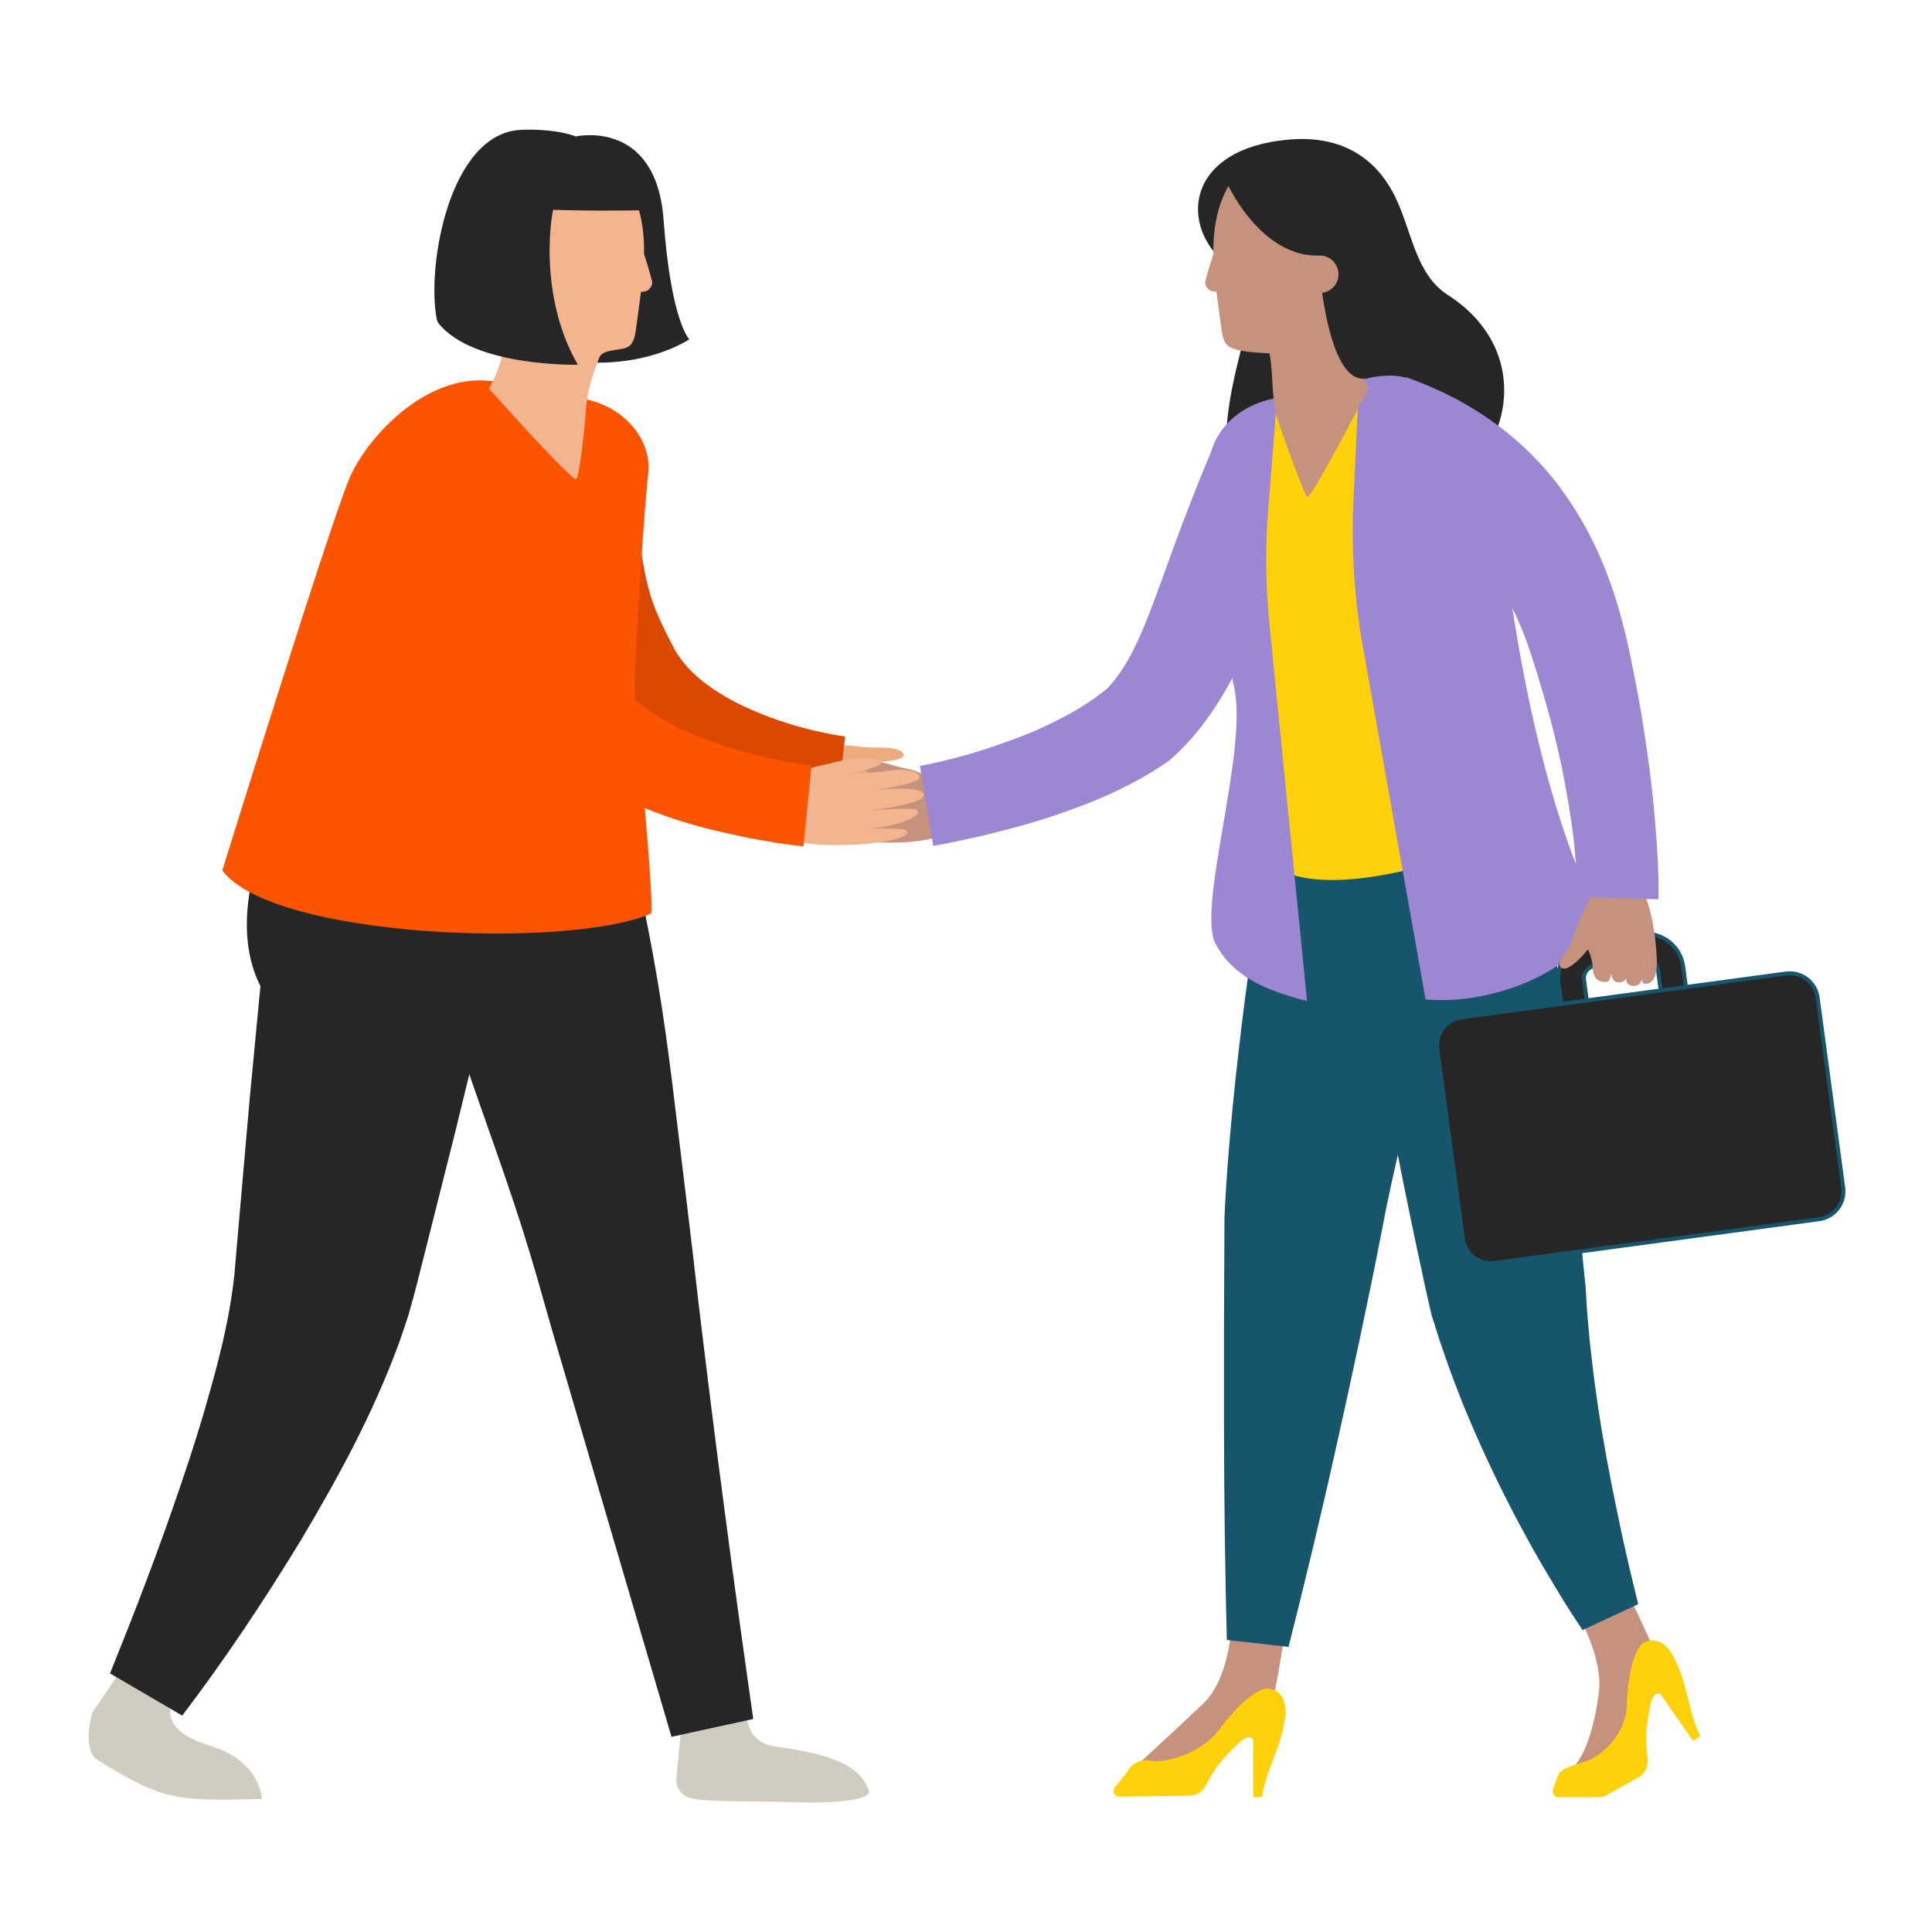
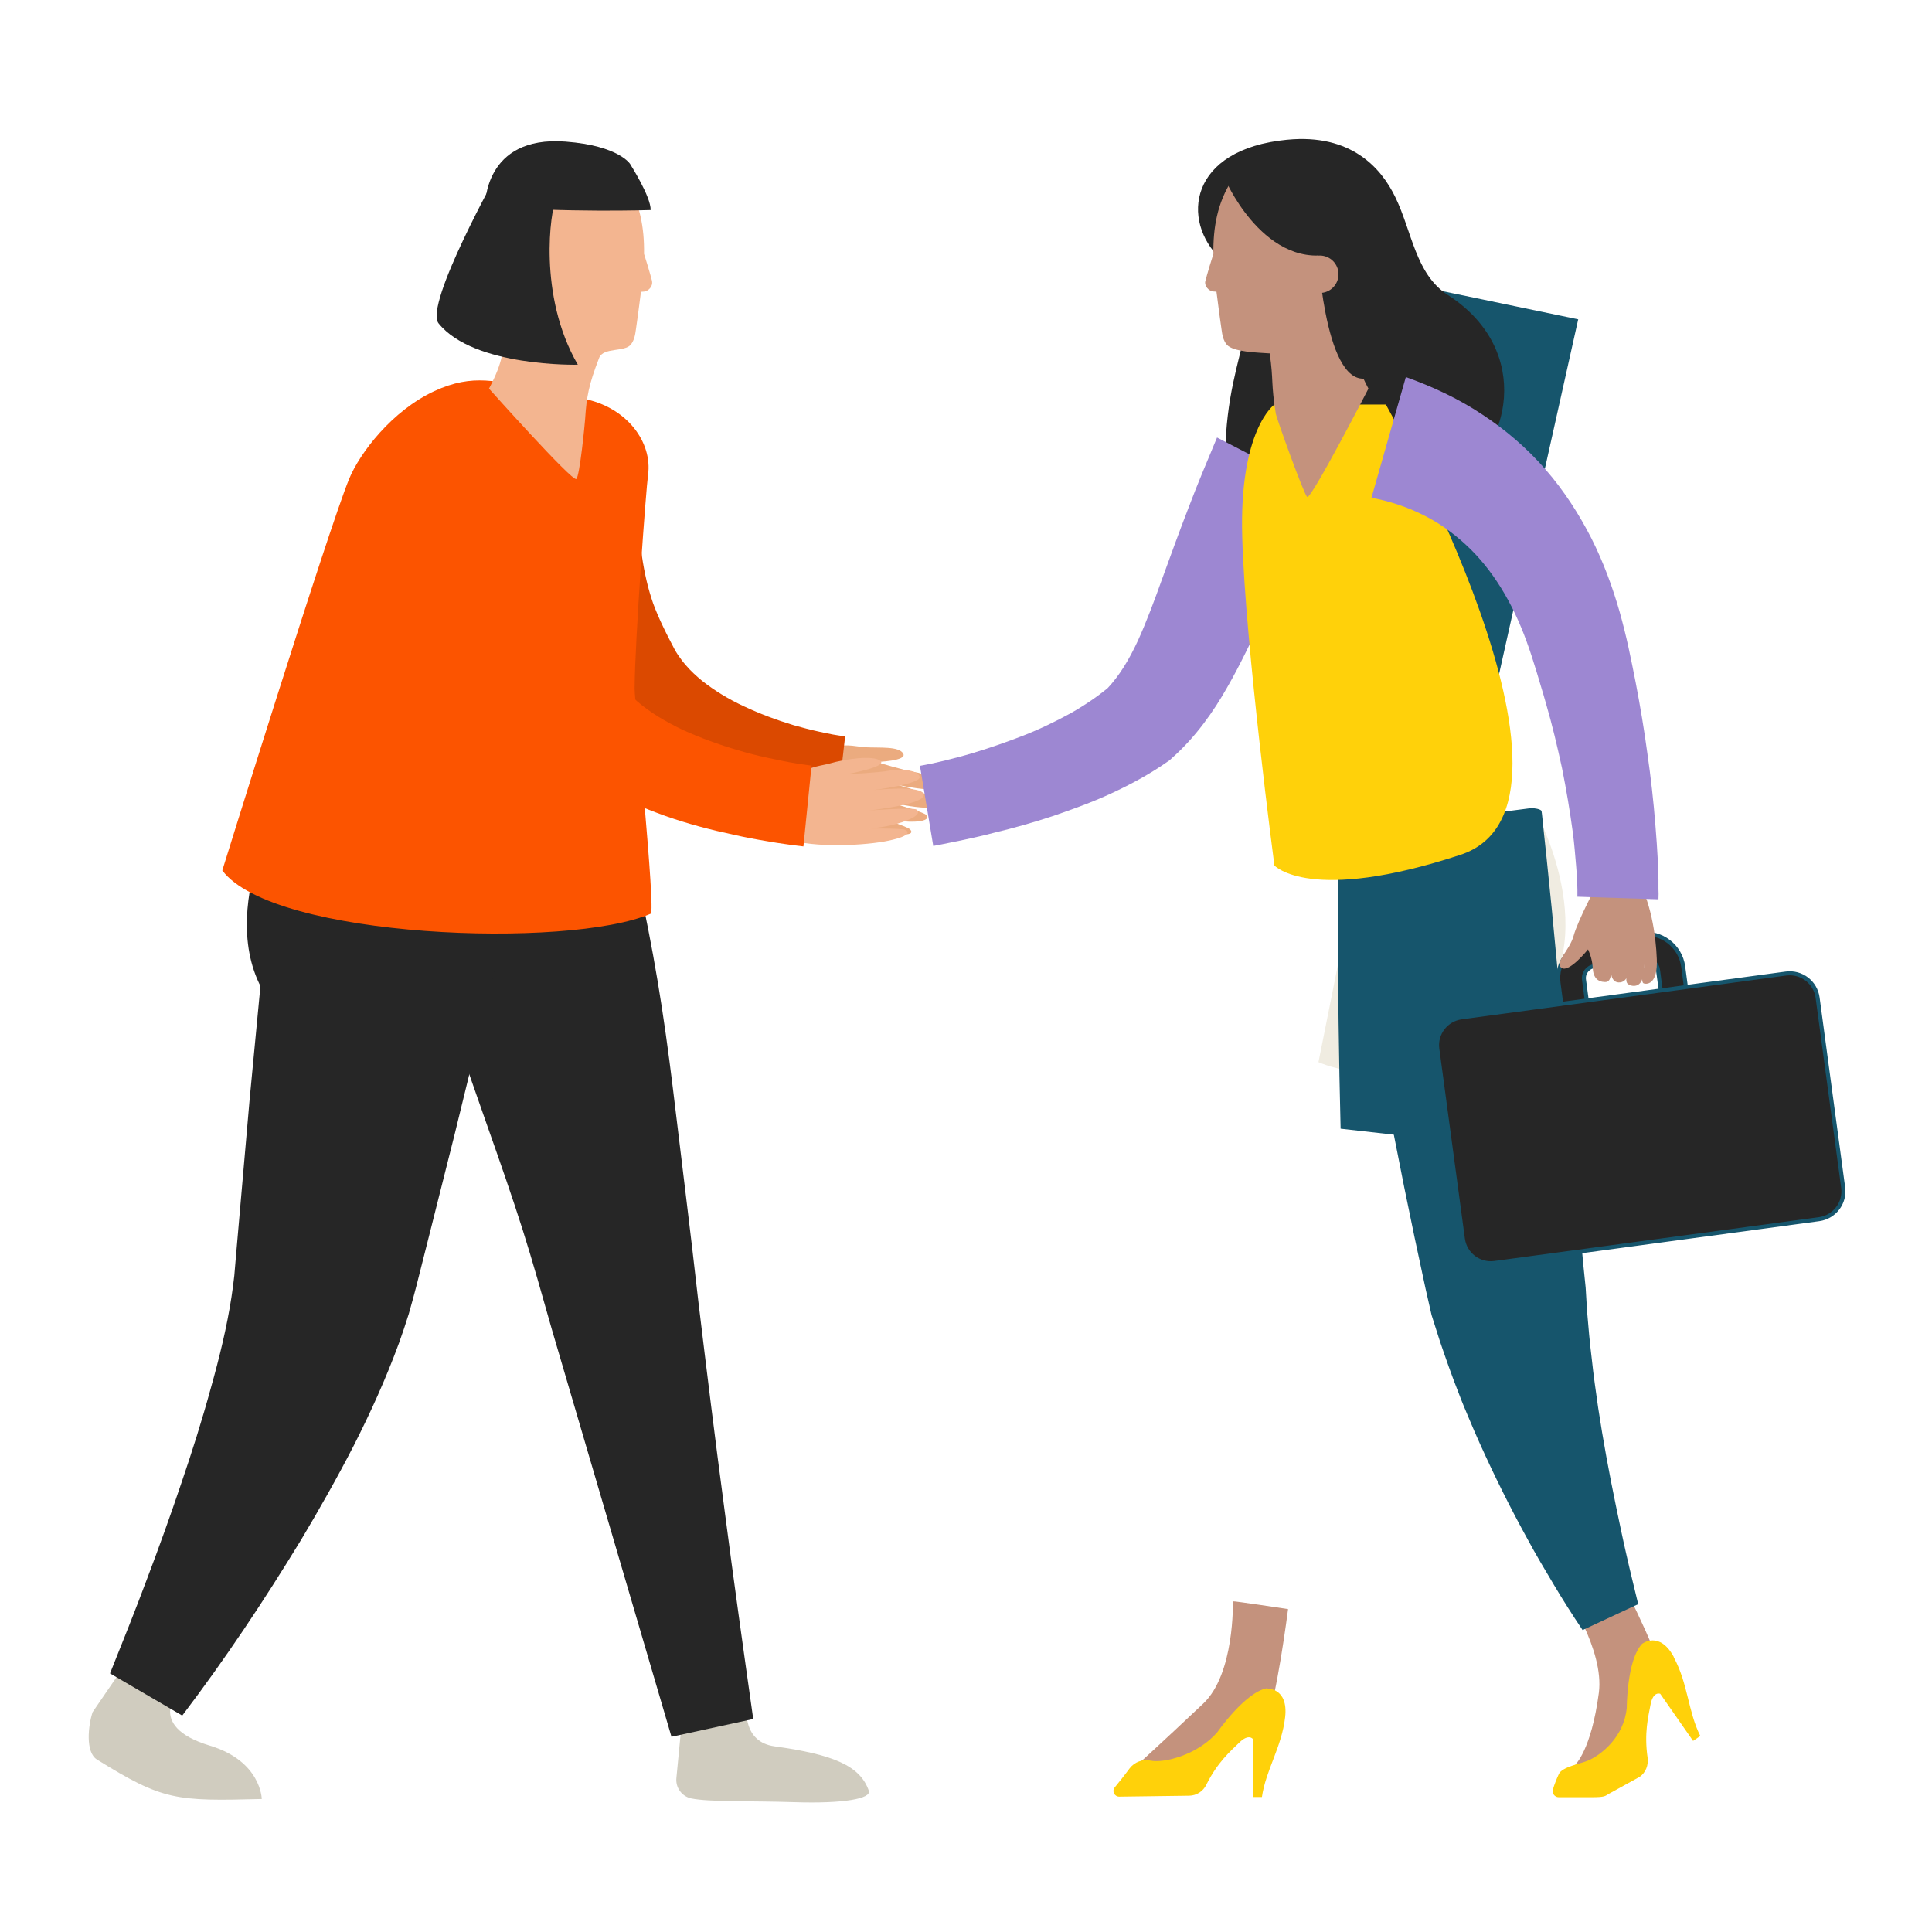
<svg xmlns="http://www.w3.org/2000/svg" id="Layer_2" width="164" height="164" viewBox="0 0 164 164">
  <defs>
    <style>.cls-1{fill:#ebab7f;}.cls-2{fill:#d0ccbf;}.cls-3{fill:#f0ece1;}.cls-4{fill:#16556c;}.cls-5{fill:#ffd10a;}.cls-6{fill:#fc5400;}.cls-7{fill:#fff;}.cls-8,.cls-9{fill:#262626;}.cls-10{fill:#9d87d2;}.cls-11{fill:#c4927d;}.cls-9{stroke:#16556c;stroke-miterlimit:10;stroke-width:.34px;}.cls-12{fill:#db4900;}.cls-13{fill:#f3b590;}</style>
  </defs>
  <g id="Layer_1-2">
    <rect class="cls-7" width="164" height="164" />
-     <path class="cls-8" d="M48.89,11.58s6.81-1.54,7.44,7.09c.63,8.63,2.18,10.13,2.18,10.13,0,0-3.98,2.76-10.55,1.77-6.58-.98-10.88-3.45-10.88-3.45-.9-4.53,1.07-15.85,7.17-16.1,3.06-.12,4.65.57,4.65.57Z" />
    <path class="cls-1" d="M67.22,66.22c2.53-3.83,5.14-2.85,6.19-2.79,1.26.07,2.9-.1,3.26.54.37.64-2.28.71-2.28.71,0,0,2.47.75,3.26.86.79.12,2.17.68,2.12,1.27-.04.59-3.81-.23-3.81-.23,0,0,3.8.89,3.64,1.69-.17.8-4.51-.27-4.51-.27,0,0,3.36.9,3.57,1.21.21.3-.18.57-1.45.54-1.27-.03-2.56-.39-2.56-.39,0,0,2.31.81,2.56,1.01.24.2.44.64-1.44.39-1.87-.25-5.84-1.43-7.59-2.84l-.98-1.71h.02Z" />
    <path class="cls-12" d="M53.72,37.63c.06,1.65.17,3.3.27,4.91.14,1.61.28,3.19.5,4.66.22,1.48.52,2.78.96,4.04.24.64.51,1.28.84,1.96.32.68.7,1.4,1.02,2.01.06.1.12.2.18.29.06.1.16.23.23.33.08.12.17.23.25.34.1.11.18.23.28.33.38.45.85.88,1.36,1.3,1.03.81,2.24,1.56,3.57,2.17,1.32.62,2.74,1.15,4.19,1.59.74.21,1.47.4,2.21.56.37.08.74.16,1.12.23l.55.09.49.07-.78,6.85-.74-.1-.69-.11c-.45-.07-.89-.15-1.34-.24-.89-.17-1.76-.36-2.65-.59-1.75-.43-3.51-.96-5.25-1.66-1.73-.71-3.48-1.53-5.15-2.67-.83-.57-1.67-1.19-2.45-1.93-.2-.18-.39-.38-.58-.57-.2-.2-.38-.39-.56-.61-.19-.22-.36-.41-.55-.65l-.54-.73c-.55-.81-1.01-1.53-1.48-2.32-.48-.78-.95-1.64-1.39-2.51-.89-1.8-1.54-3.71-2.06-5.48-.51-1.79-.9-3.49-1.28-5.18l-1.13-5.01,10.58-1.4h0Z" />
    <path class="cls-8" d="M23.16,69.57s-6.41,12.29,2.62,18.12c9.02,5.83,16.14,2.47,16.14,2.47l-3.43-17.18-15.32-3.41h0Z" />
    <path class="cls-2" d="M63.38,145.04s-.33,2.83,2.37,3.2c5.03.7,7.27,1.66,8,3.77.23.66-2.1,1.11-6.33.97-3.65-.12-7.22,0-8.75-.32-.81-.18-1.35-.94-1.25-1.77l.71-7.35,5.26,1.5Z" />
    <path class="cls-8" d="M52.44,74.84l.74-.12c.07,0,.11-.02.15-.02h.11l.22-.03.21-.02h.12c.09,0,.13.03.15.05.04.09.05.19.07.27l.12.56.24,1.11.45,2.22c.29,1.48.56,2.96.81,4.46.5,2.98.91,5.98,1.28,8.99l1.1,9.07.55,4.58.51,4.43c.71,5.9,1.44,11.85,2.23,17.76.77,5.93,1.6,11.85,2.44,17.77l-6.94,1.51-10.14-34.53-1.24-4.35c-.4-1.38-.82-2.79-1.26-4.18-.89-2.8-1.86-5.59-2.85-8.39-.98-2.8-1.97-5.59-2.9-8.41-.46-1.4-.91-2.82-1.35-4.23l-.65-2.12-.31-1.06-.16-.53c-.02-.09-.06-.18-.07-.27,0-.03.04-.06.12-.1l.1-.06.19-.09.2-.09.1-.04s.07-.03.14-.05l.71-.25,14.85-3.85h0Z" />
    <path class="cls-2" d="M15.29,143.36s-3.1,3.12,2.52,4.82c4.37,1.32,4.41,4.53,4.41,4.53-7.3.19-8.38.14-13.99-3.35-1-.62-.74-2.9-.37-4.02l3.02-4.42s2.57-1.72,4.43,2.42h0Z" />
    <path class="cls-8" d="M40.36,78.8c.37.16.58.28.75.4l.51.36c.17.12.37.24.52.36.08.06.14.12.19.17.06.06.09.11.11.16.05.1,0,.19,0,.28l-.07.27-.13.53-.52,2.14-1.04,4.28-2.09,8.55-2.15,8.54-1.08,4.27-.14.53-.16.6c-.12.43-.24.86-.36,1.29-.26.82-.53,1.65-.81,2.42-1.15,3.14-2.46,6-3.86,8.76-1.42,2.76-2.92,5.4-4.47,8-3.15,5.17-6.43,10.1-10.09,14.92l-6.13-3.58,1.59-3.99c.53-1.34,1.05-2.69,1.55-4.03,1.02-2.69,1.99-5.39,2.9-8.09.92-2.69,1.77-5.38,2.5-8.05.75-2.65,1.39-5.3,1.77-7.79.1-.63.17-1.23.24-1.82l.16-1.88.38-4.36.76-8.71.83-8.71.42-4.35.21-2.18.05-.54.03-.27c0-.09,0-.19.08-.26.03-.04.08-.08.15-.12.06-.04.14-.07.23-.1.18-.06.41-.12.61-.18l.61-.18c.21-.06.44-.11.84-.14l15.13,2.51Z" />
    <path class="cls-6" d="M45.56,33.05c-3.33-.66-5.38-1.38-8.69.15-3.58,1.66-6.32,5.23-7.24,7.47-1.82,4.44-10.76,33.22-10.76,33.22,4.31,5.78,29.42,6.68,36.37,3.67.43-.19-1.37-17.92-1.37-19.11.02-4.05.98-17.05,1.14-18.13.39-2.77-1.79-5.78-5.52-6.48-2.46-.45-1.5-.32-3.92-.79Z" />
    <path class="cls-13" d="M55.36,23.89c-.12-.5-.65-2.25-.69-2.34.03-2.18-.32-4.34-1.61-6.31l-.15.16c-1.24-.5-6.49-.76-7.35.03-2.97,2.71-4.51,5.18-3.97,11.09l1.38,1.66c-.36,1.68-.18,2.37-1.46,4.81,0,0,7.08,7.93,7.41,7.67.29-.23.73-4.72.75-5.09.12-1.87.3-2.9,1.19-5.19.35-.91,2.15-.48,2.68-1.12.3-.37.38-.83.44-1.29.13-.86.24-1.73.35-2.59.03-.21.05-.4.08-.61.09,0,.18-.02.26-.02.38-.03.76-.46.68-.85" />
    <path class="cls-8" d="M53.51,13.96s1.76,2.76,1.72,3.87c0,0-7.28.24-14.05-.34,0,0-.15-6,6.82-5.47,4.59.35,5.51,1.93,5.51,1.93h0Z" />
    <path class="cls-8" d="M47.19,16.96c-.45.83-1.56,8.11,1.86,14,0,0-8.82.22-11.82-3.51-1.26-1.57,5.14-13.01,5.14-13.01l4.82,2.52Z" />
    <path class="cls-11" d="M96.48,149.87s1.94-1.75,5.65-5.25c2.69-2.53,2.52-8.64,2.53-8.69.01-.05,4.68.66,4.68.66,0,0-1.04,8.14-1.89,9.51s-1.35-.35-3.73,1.84c-2.38,2.18-4.22,3.18-4.22,3.18l-3.01-1.25Z" />
    <path class="cls-5" d="M107.52,143.33s1.86-.1,1.57,2.44c-.29,2.54-1.64,4.48-1.97,6.77h-.74v-4.89s-.35-.55-1.19.28c-.74.72-1.85,1.67-2.79,3.57-.27.56-.83.92-1.45.93l-5.94.08c-.41,0-.65-.47-.38-.79.32-.39.75-.92,1.26-1.61.41-.54,1.11-.8,1.76-.66,1.19.25,4.08-.52,5.7-2.43,0,0,2.31-3.33,4.17-3.71h0Z" />
    <path class="cls-11" d="M133.71,149.8s1.36-1.19,2.01-6.1c.48-3.66-2.87-8.53-2.89-8.57-.02-.04,4.2-2.14,4.2-2.14,0,0,3.8,7.26,3.88,8.88.08,1.62-1.3.49-2.01,3.64-.71,3.15-1.65,5.03-1.65,5.03l-3.56-.75h.01Z" />
    <path class="cls-3" d="M130.68,69.57s6.41,12.29-2.62,18.12c-9.02,5.83-16.14,2.47-16.14,2.47l3.43-17.18,15.32-3.41h0Z" />
-     <path class="cls-4" d="M124.29,70.49l.32.14.08.03.05.03.09.05s.14.07.16.1c.02.03.07.06.07.08.03.1-.03.18-.04.27l-.13.53-.25,1.07-.5,2.15-1.01,4.31-2.05,8.6-2.04,8.55c-.67,2.83-1.3,5.67-1.79,8.32-1.15,5.89-2.41,11.75-3.71,17.59-1.29,5.84-2.69,11.67-4.16,17.49l-5.24-.59c-.15-6-.23-11.98-.24-17.96v-8.95l.04-8.92c.14-3.26.4-6.29.69-9.33.29-3.03.64-6.04,1.02-9.02.39-2.98.81-5.97,1.27-8.93l.72-4.45.37-2.22.19-1.11.1-.56c.03-.09,0-.19.08-.27.02-.02.07-.04.1-.05.03-.02.13-.02.19-.04l.1-.02h.49l15.01,3.12h.04Z" />
+     <path class="cls-4" d="M124.29,70.49l.32.14.08.03.05.03.09.05s.14.07.16.1c.02.03.07.06.07.08.03.1-.03.18-.04.27l-.13.53-.25,1.07-.5,2.15-1.01,4.31-2.05,8.6-2.04,8.55l-5.24-.59c-.15-6-.23-11.98-.24-17.96v-8.95l.04-8.92c.14-3.26.4-6.29.69-9.33.29-3.03.64-6.04,1.02-9.02.39-2.98.81-5.97,1.27-8.93l.72-4.45.37-2.22.19-1.11.1-.56c.03-.09,0-.19.08-.27.02-.02.07-.04.1-.05.03-.02.13-.02.19-.04l.1-.02h.49l15.01,3.12h.04Z" />
    <path class="cls-4" d="M129.95,68.59c.44.03.71.09.82.17.13.07.08.17.11.26l.06.54.11,1.08.23,2.16.44,4.32.82,8.64c.53,5.75.99,11.52,1.47,17.24l.38,4.25.21,2.05.12,2c.11,1.34.23,2.7.4,4.06.07.69.16,1.37.25,2.06.1.69.19,1.37.29,2.07.42,2.77.93,5.54,1.51,8.34.29,1.39.58,2.8.9,4.19.31,1.38.67,2.81.99,4.15l-4.72,2.2c-.87-1.29-1.66-2.54-2.43-3.83-.77-1.29-1.54-2.58-2.25-3.9-1.45-2.63-2.8-5.34-4.05-8.12-.31-.7-.62-1.39-.91-2.1-.3-.71-.6-1.41-.87-2.14-.57-1.43-1.08-2.9-1.59-4.39l-.72-2.26-.51-2.24-.93-4.34c-1.21-5.74-2.31-11.45-3.33-17.17-.51-2.87-1-5.72-1.47-8.6l-.7-4.3-.34-2.15-.17-1.08-.09-.54c0-.09-.07-.18.03-.28.1-.11.32-.23.74-.37l15.21-1.96-.02-.02Z" />
    <path class="cls-8" d="M109.28,11.86c5.4-.52,7.97,2.39,9.17,4.89,1.42,2.93,1.71,6.52,4.44,8.28,7.45,4.8,5.03,13.31.75,15.47-4.57,2.31-19.75,7.5-19.63-1.97.12-9.53,4.35-12-.4-16.55-3.39-3.24-2.73-9.31,5.65-10.12h0Z" />
-     <path class="cls-11" d="M81.05,69.77c-1.1-4.46-3.88-4.41-4.9-4.71-1.22-.36-2.68-.79-3.23-.31-.56.47,1.88,1.16,1.88,1.16,0,0-2.58-.13-3.36-.28-.78-.16-2.26-.09-2.42.48-.16.57,3.67,1.07,3.67,1.07,0,0-3.88-.44-3.99.36-.11.8,4.34,1.26,4.34,1.26,0,0-3.47-.27-3.76-.06-.29.22-.03.6,1.18.99,1.21.4,2.54.49,2.54.49,0,0-2.46,0-2.75.09-.29.1-.63.46,1.23.85,1.84.4,5.99.61,8.1-.12l1.5-1.28h0Z" />
    <path class="cls-10" d="M112.76,42.05c-1.04,1.67-2,3.39-2.94,5.12-.92,1.76-1.8,3.54-2.7,5.4-.92,1.85-1.8,3.79-2.96,5.8-1.13,2-2.64,4.16-4.6,5.91l-.25.23-.05.04c-1.62,1.15-3.27,2.03-4.93,2.8-1.66.77-3.32,1.36-4.98,1.93-1.67.55-3.33,1.02-5.01,1.42-.83.22-1.68.41-2.52.59l-1.27.26c-.44.09-.83.17-1.33.26l-1.13-6.8c.3-.05.72-.14,1.08-.21l1.12-.26c.75-.19,1.5-.38,2.23-.6,1.48-.44,2.93-.95,4.35-1.5,1.41-.55,2.76-1.21,4.04-1.91,1.26-.72,2.42-1.51,3.4-2.36l-.3.26c1.01-1.08,1.81-2.39,2.57-4.02.74-1.62,1.43-3.48,2.12-5.41.7-1.92,1.42-3.92,2.19-5.9.75-1.99,1.59-3.97,2.42-5.96l9.49,4.92h-.03Z" />
    <path class="cls-5" d="M108.18,34.34s-3.01,2.1-2.73,11.28c.26,9.18,2.73,27.85,2.73,27.85,0,0,3,3.3,15.8-.91,12.8-4.22-6.34-38.22-6.34-38.22h-9.46Z" />
-     <path class="cls-10" d="M108.3,35.13l7.04-2.17-.45,9.43c-.19,3.81.02,7.62.6,11.38l5.52,31.06c5.23.52,12.85-2.12,14.77-6.95-6.79-13.37-8.48-34.89-8.69-36.87-.27-2.41-4.41-5.77-5.99-7.74-2.06-2.58-5.64-.89-8.98-.24-2.42.48-1.46.34-3.92.79-3.72.69-5.91,3.7-5.52,6.48.16,1.07-.19,7.76,2.09,18.08,1.18,5.37-3.19,18.69-1.59,21.72,1.44,2.74,4.16,3.96,7.77,4.87l-3.2-32.08c-.31-3.17-.35-6.37-.1-9.55l.65-8.22h0Z" />
    <path class="cls-11" d="M102.31,23.89c.12-.5.65-2.25.69-2.34-.03-2.18.32-4.34,1.61-6.31l.15.16c1.24-.5,6.49-.76,7.35.03,2.97,2.71,4.51,5.18,3.97,11.09l-1.38,1.66c.36,1.68.18,2.37,1.46,4.81,0,0-4.87,9.45-5.2,9.19-.29-.23-2.6-6.68-2.66-7.05-.43-2.67-.18-2.75-.52-5.13-.98-.07-3.12-.11-3.65-.75-.3-.37-.38-.83-.44-1.29-.13-.86-.24-1.73-.35-2.59-.03-.21-.05-.4-.08-.61-.09,0-.18-.02-.27-.02-.38-.03-.76-.46-.68-.85Z" />
    <path class="cls-8" d="M104.15,15.53s3.68,8.19,9.99,5.69c6.31-2.49-1.22-5.66-1.22-5.66,0,0-2.23-2.14-5.55-2.07-3.31.07-3.22,2.04-3.22,2.04Z" />
    <path class="cls-8" d="M111.81,20.59c0,.11.53,12.04,4.11,11.54,3.36-.47,3.68-7.21,3.68-7.21l-1.95-6-5.83,1.67Z" />
    <path class="cls-11" d="M112.03,24.87c.88,0,1.59-.71,1.59-1.59s-.71-1.59-1.59-1.59-1.59.71-1.59,1.59.71,1.59,1.59,1.59Z" />
    <path class="cls-9" d="M136.22,91.88c-.7,0-1.37-.23-1.93-.66-.68-.52-1.12-1.28-1.24-2.12l-.75-5.63c-.24-1.75,1-3.37,2.74-3.6l4.24-.57c1.74-.24,3.36.99,3.6,2.75l.75,5.63c.24,1.75-1,3.37-2.74,3.6l-4.24.57c-.15.02-.29.03-.43.03ZM139.72,81.44h-.14l-4.24.57c-.57.08-.96.6-.88,1.16l.75,5.63c.08.57.6.96,1.16.88l4.24-.57c.57-.08.96-.6.88-1.16l-.75-5.63c-.07-.52-.51-.89-1.02-.89h0Z" />
    <path class="cls-9" d="M151.61,82.64l-27.56,3.72c-1.3.18-2.22,1.38-2.04,2.68l2.17,16.12c.18,1.31,1.37,2.22,2.68,2.05l27.56-3.72c1.3-.18,2.22-1.38,2.04-2.68l-2.17-16.12c-.18-1.31-1.37-2.22-2.68-2.05Z" />
    <path class="cls-5" d="M142.08,140.65c-1.22-2.26-2.69-1.11-2.69-1.11-1.3,1.37-1.3,5.43-1.3,5.43-.24,2.5-2.18,4-3.29,4.48-.63.27-2.21.53-2.48,1.15-.18.39-.35.8-.5,1.3-.1.32.15.66.49.66h2.76c1.22,0,1.16-.1,1.5-.29l2.63-1.45c.5-.36.74-.98.66-1.6-.31-2.1.06-3.52.25-4.53.22-1.16.82-.91.82-.91l2.79,4,.61-.42c-1.04-2.07-1.04-4.44-2.25-6.68Z" />
    <path class="cls-11" d="M135.64,74.93s-1.71,3.2-2.06,4.5c-.36,1.3-1.67,2.28-1.03,2.73s2.25-1.57,2.25-1.57c0,0,.36.71.4,1.56.04.85.43,1.2,1.05,1.21.63.02.48-1.05.48-1.05,0,0-.05,1.18.8,1.08.81-.1.69-1.28.69-1.28,0,0-.35,1.16-.05,1.4.29.25,1.24.44,1.33-.9.09-1.34.04-.47.04-.47,0,0-.32,1.26,0,1.34.37.11,1.18-.05,1.1-2.05-.07-2-.51-5.1-1.81-7.08l-3.18.57h-.02Z" />
    <path class="cls-10" d="M119.34,32.01c2.22.79,4.42,1.81,6.43,3.14,2.02,1.32,3.87,2.91,5.43,4.71,1.57,1.8,2.84,3.79,3.88,5.82,1.03,2.04,1.8,4.15,2.4,6.24.29,1.04.55,2.08.76,3.05.21.99.42,1.99.61,2.98.38,1.99.72,3.99.99,6.01.29,2.01.52,4.03.68,6.08.08,1.02.16,2.04.21,3.08.02.52.04,1.04.05,1.56v.79c.01.28.02.52,0,.87l-6.88-.22v-.59l-.02-.67c-.02-.45-.05-.9-.09-1.36-.08-.91-.15-1.85-.27-2.77-.25-1.85-.56-3.7-.93-5.54-.4-1.84-.83-3.67-1.36-5.48-.25-.9-.54-1.8-.8-2.7-.28-.92-.55-1.76-.85-2.58-1.19-3.27-2.89-6.11-5.15-8.19-1.12-1.04-2.35-1.9-3.69-2.56-1.34-.66-2.79-1.14-4.32-1.43l2.93-10.29v.02Z" />
    <path class="cls-13" d="M65.19,69.85c1.18-4.77,4.16-4.72,5.24-5.04,1.3-.38,3.71-.73,4.31-.22.6.51-2.87,1.13-2.87,1.13,0,0,2.76-.13,3.6-.3.84-.18,2.42-.09,2.6.51.18.61-3.92,1.14-3.92,1.14,0,0,4.16-.47,4.27.39.12.82-4.64,1.34-4.64,1.34,0,0,3.72-.29,4.04-.07.31.24.03.64-1.26,1.07-1.29.43-2.72.53-2.72.53,0,0,2.63-.02,2.95.1.32.11.68.49-1.3.92-1.98.43-6.41.66-8.67-.13l-1.6-1.36h0Z" />
    <path class="cls-6" d="M43.9,37.14c.72,1.75,1.47,3.48,2.18,5.24.73,1.75,1.44,3.5,2.13,5.25,1.38,3.51,2.65,6.9,4.17,9.78l.07.14.03.07.02.04.09.15.09.15.13.18c.16.24.36.47.57.71.43.47.96.92,1.55,1.35.59.43,1.24.83,1.95,1.21.7.38,1.43.73,2.2,1.03,1.53.63,3.16,1.16,4.81,1.59.83.21,1.68.39,2.53.56.42.09.84.16,1.26.23.41.06.87.13,1.21.17l-.69,6.86c-.59-.06-1.04-.13-1.54-.2-.49-.07-.98-.14-1.47-.23-.97-.16-1.94-.34-2.9-.56-1.93-.41-3.86-.91-5.79-1.59-1.92-.69-3.87-1.49-5.77-2.67-.95-.59-1.9-1.25-2.8-2.06-.45-.41-.89-.84-1.3-1.33l-.31-.36-.31-.41-.31-.42-.08-.11-.05-.08-.11-.17c-2.25-3.48-3.86-6.94-5.6-10.14-.86-1.61-1.73-3.2-2.63-4.77-.91-1.57-1.84-3.13-2.81-4.67l9.49-4.92h.02Z" />
  </g>
</svg>